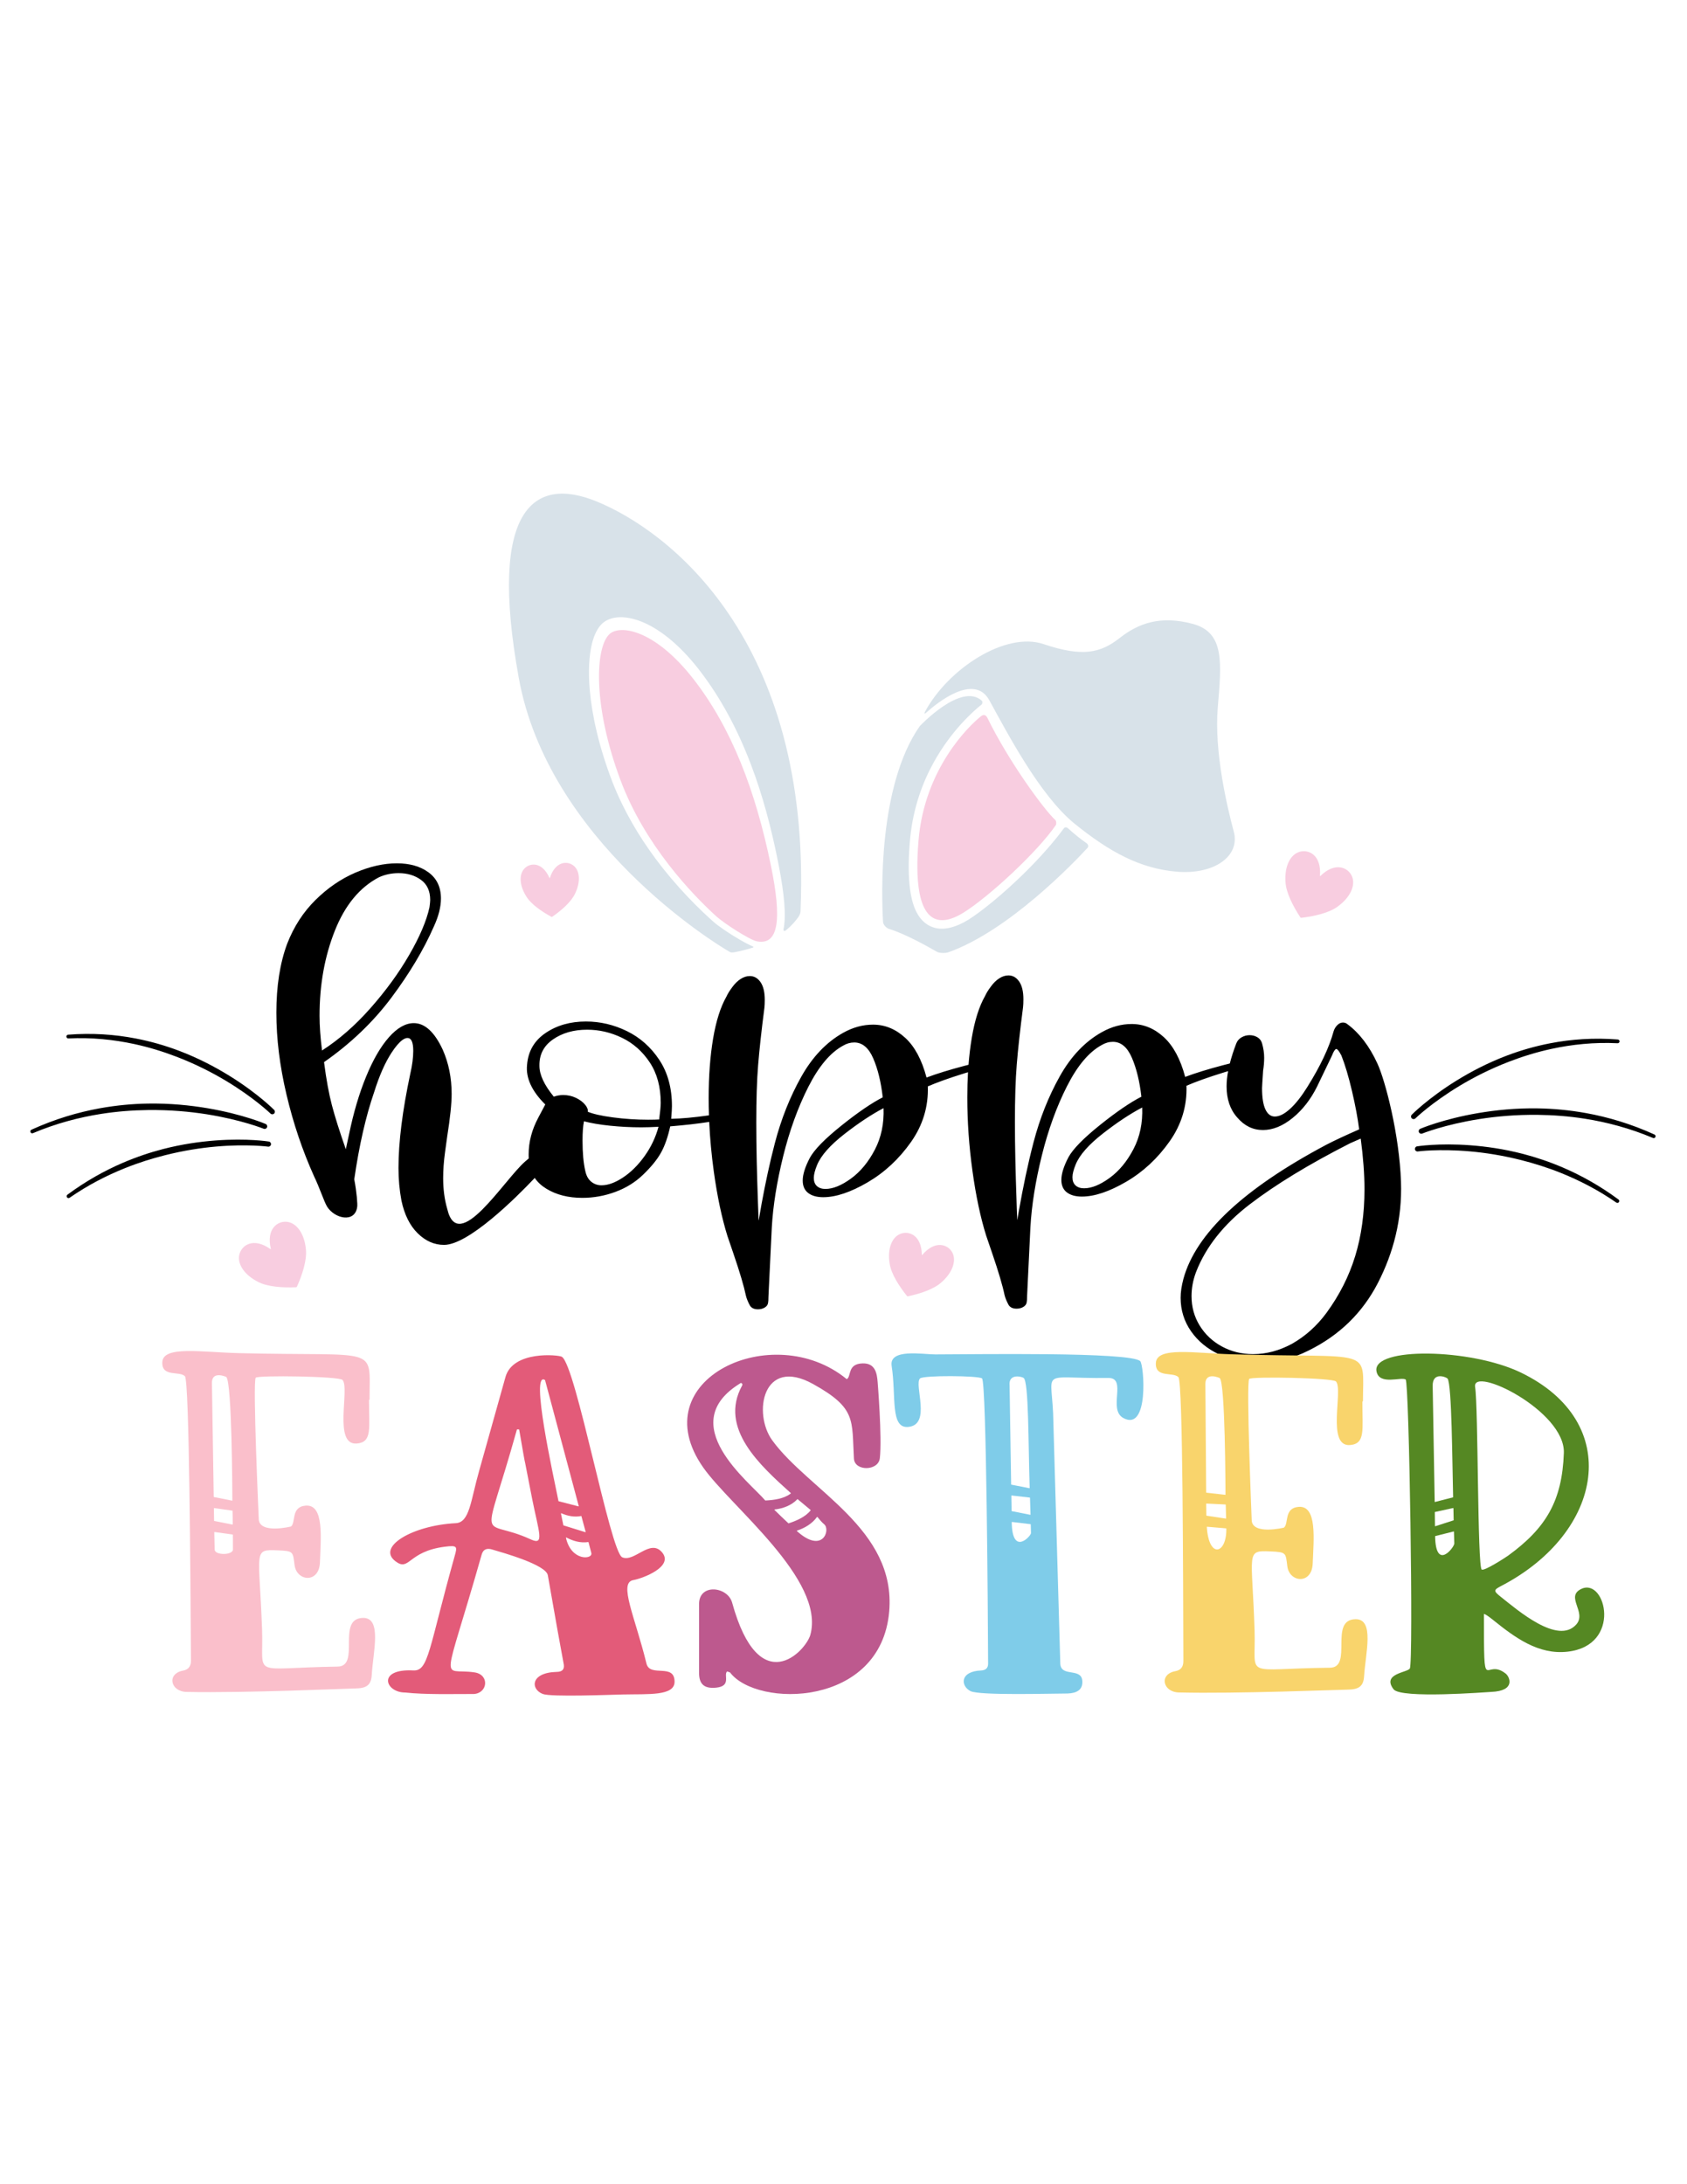
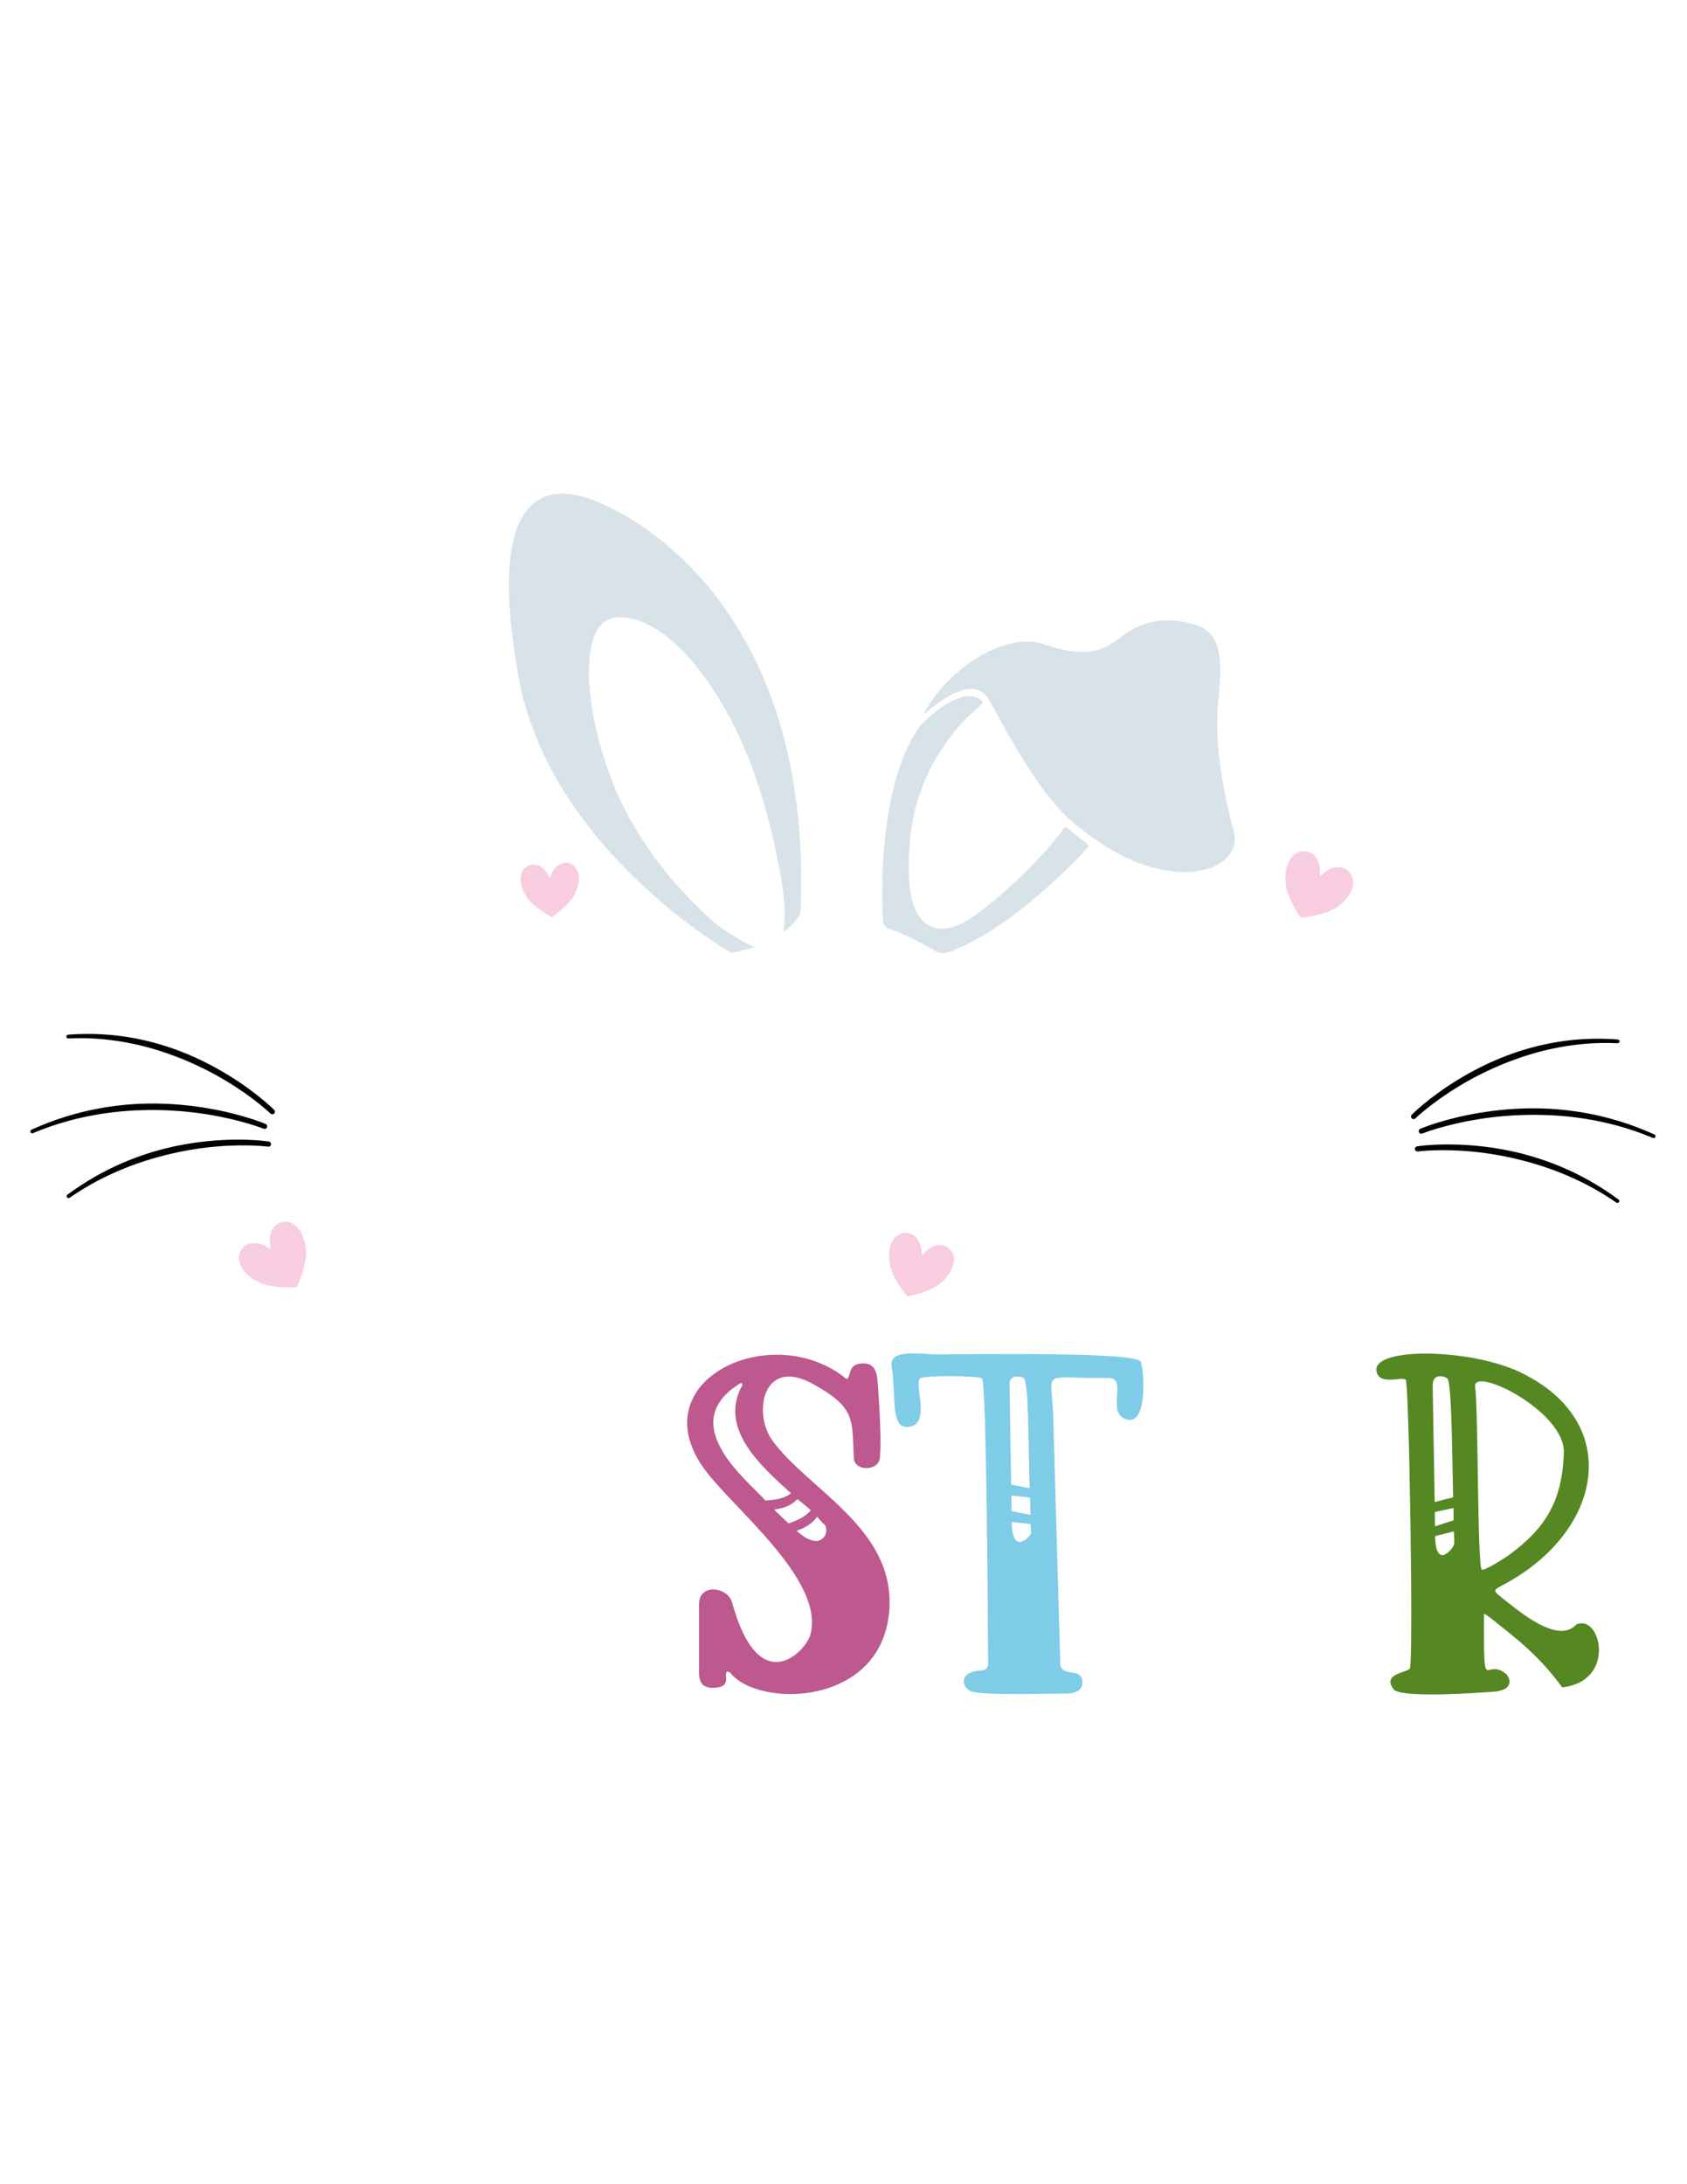
<svg xmlns="http://www.w3.org/2000/svg" xml:space="preserve" style="enable-background:new 0 0 612 792;" viewBox="0 0 612 792" y="0px" x="0px" id="katman_1" version="1.1">
  <g>
    <path d="M98.126,452.933c0.067,0.052,0.153,0.012,0.13-0.092   c-1.754-7.322,2.527-10.266,5.996-9.782c3.518,0.498,6.202,4.447,6.711,9.875c0.476,3.921-1.342,9.401-3.225,13.566   c-0.04,0.085-0.111,0.256-0.367,0.266c-4.567,0.198-10.349-0.105-13.825-1.996c-4.859-2.471-7.546-6.42-6.712-9.875   C87.664,451.483,91.929,448.552,98.126,452.933L98.126,452.933z M199.346,318.375c0.03,0.065,0.107,0.073,0.132-0.01   c1.927-6.069,6.312-6.333,8.612-4.467c2.331,1.894,2.553,5.927,0.551,10.078c-1.36,3.044-5.073,6.222-8.253,8.415   c-0.065,0.046-0.192,0.137-0.38,0.036c-3.396-1.85-7.454-4.592-9.141-7.479c-2.444-3.908-2.664-7.938-0.552-10.076   C192.402,312.755,196.769,312.496,199.346,318.375L199.346,318.375z M478.846,317.576c-0.006,0.087,0.067,0.142,0.147,0.066   c5.387-5.266,10.109-3.103,11.47,0.123c1.382,3.274-0.631,7.606-5.026,10.831c-3.114,2.422-8.755,3.676-13.297,4.196   c-0.091,0.01-0.273,0.036-0.415-0.174c-2.521-3.821-5.226-8.94-5.384-12.888c-0.379-5.443,1.63-9.774,5.026-10.832   C474.721,307.853,479.427,310.009,478.846,317.576L478.846,317.576z M334.418,455.003c0,0.081,0.078,0.127,0.145,0.049   c4.635-5.48,9.312-3.856,10.897-0.914c1.603,2.982,0.085,7.273-3.8,10.727c-2.739,2.578-7.976,4.274-12.236,5.176   c-0.087,0.022-0.258,0.064-0.411-0.129c-2.731-3.396-5.761-8.007-6.269-11.746c-0.847-5.125,0.67-9.417,3.794-10.725   C329.63,446.146,334.289,447.769,334.418,455.003L334.418,455.003z" style="fill-rule:evenodd;clip-rule:evenodd;fill:#F8CDE0;" />
-     <path d="M357.354,361.155c0.451-1.02,1.172-2.182,2.158-3.488c0.91-1.247,1.91-2.219,3.001-2.919   c1.105-0.708,2.215-1.057,3.322-1.057c1.587,0,2.893,0.746,3.918,2.253c1.001,1.469,1.509,3.594,1.509,6.384   c0,1.238-0.045,2.218-0.135,2.945c-1.071,8.285-1.827,15.184-2.274,20.695c-0.445,5.509-0.671,12.442-0.671,20.794   c0,9.278,0.248,18.588,0.569,27.863c0.085,2.491,0.121,5.008,0.276,7.493c0.03,0.476,0.057,0.085,0.092-0.111   c0.052-0.302,0.099-0.601,0.151-0.9c0.097-0.579,0.192-1.161,0.293-1.738c0.012-0.059,0.022-0.116,0.031-0.174   c0.758-4.291,1.573-8.569,2.48-12.829c0.866-4.068,1.811-8.12,2.864-12.145c2.281-8.703,5.454-16.68,9.522-23.941   c4.08-7.279,9.174-12.619,15.271-16.024c3.513-1.965,7.112-2.945,10.805-2.945c4.336,0,8.241,1.603,11.719,4.812   c3.419,3.157,5.988,7.948,7.693,14.364c3.804-1.416,8.399-2.834,13.793-4.25c0.842-0.22,1.644-0.423,2.403-0.61   c0.562-2.207,1.321-4.579,2.286-7.114c0.354-1.013,0.999-1.797,1.931-2.342c0.921-0.539,1.906-0.81,2.957-0.81   c1.055,0,2,0.253,2.834,0.754c0.853,0.512,1.412,1.243,1.682,2.189c0.514,1.813,0.774,3.544,0.774,5.202   c0,1.575-0.13,3.148-0.383,4.721c-0.254,3.784-0.383,5.898-0.383,6.343c0,3.457,0.413,6.05,1.252,7.781   c0.809,1.666,1.936,2.509,3.388,2.509c1.662,0,3.506-0.94,5.54-2.798c2.066-1.89,4.153-4.536,6.265-7.946   c4.734-7.577,7.912-14.297,9.518-20.165l0.002-0.008c0.266-0.854,0.706-1.592,1.325-2.214c0.635-0.637,1.317-0.949,2.041-0.949   c0.64,0,1.188,0.202,1.646,0.601c4.347,3.221,7.978,7.975,10.877,14.269c2.846,6.172,7.962,25.691,8.549,42.891   c0.463,13.59-2.787,25.812-8.362,36.643c-5.578,10.839-13.986,19.027-25.226,24.56c-5.797,2.917-11.848,4.378-18.156,4.378   c-5.119,0-9.832-0.994-14.141-2.977c-4.318-1.991-7.739-4.791-10.26-8.392c-2.529-3.616-3.797-7.682-3.797-12.196   c0-2.031,0.343-4.324,1.025-6.879c4.508-16.427,21.8-32.647,51.906-48.628c2.86-1.477,6.807-3.322,11.835-5.529   c-0.512-4.05-1.374-8.664-2.586-13.837c-1.224-5.234-2.513-9.561-3.868-12.978c-0.493-0.949-0.925-1.618-1.299-2.001   c-0.212-0.215-0.394-0.336-0.557-0.336c-0.165,0-0.331,0.143-0.526,0.389c-0.357,0.452-0.76,1.25-1.206,2.386   c-0.004,0.006-0.004,0.01-0.006,0.016c0,0-5.22,10.837-5.22,10.841c-2.305,4.645-5.252,8.432-8.836,11.353   c-3.604,2.94-7.207,4.402-10.81,4.402c-3.62,0-6.72-1.512-9.306-4.534c-2.578-2.871-3.872-6.645-3.872-11.322   c0-1.682,0.184-3.514,0.554-5.497l-1.811,0.553c-5.407,1.672-9.846,3.252-13.299,4.747c0.239,7.344-1.804,14.08-6.132,20.203   c-4.346,6.151-9.584,11.018-15.722,14.598c-6.149,3.591-11.516,5.381-16.095,5.381c-2.288,0-4.088-0.504-5.413-1.5   c-1.343-1.011-2.021-2.523-2.021-4.543c0-2.185,0.848-4.923,2.567-8.208c1.614-2.97,5.422-6.867,11.428-11.684   c5.931-4.754,10.943-8.182,15.032-10.28c-0.626-5.54-1.775-10.249-3.451-14.126c-1.653-3.832-3.943-5.768-6.9-5.768   c-1.394,0-2.739,0.389-4.045,1.162l-0.005,0.002c-4.614,2.51-8.794,7.474-12.563,14.888c-3.786,7.446-6.835,15.846-9.153,25.197   c-2.312,9.356-3.695,18.029-4.141,26.017l-1.206,24.966c0,1.022-0.046,1.754-0.137,2.194c-0.097,0.704-0.506,1.275-1.234,1.709   c-0.698,0.414-1.513,0.625-2.447,0.625c-1.333,0-2.275-0.439-2.845-1.282l-0.01-0.016c-0.727-1.315-1.221-2.523-1.492-3.62   l-0.004-0.005c-0.713-3.455-2.227-8.565-4.543-15.325c-0.359-1.011-1.069-3.102-2.144-6.278   c-2.057-6.566-3.709-14.363-4.958-23.386c-1.25-9.018-1.876-17.932-1.876-26.732c0-3.154,0.085-6.184,0.252-9.092l-1.271,0.389   c-5.41,1.672-9.846,3.254-13.303,4.749c0.238,7.345-1.805,14.076-6.128,20.203c-4.346,6.151-9.589,11.016-15.726,14.598   c-6.149,3.589-11.516,5.379-16.096,5.379c-2.283,0-4.084-0.503-5.41-1.498c-1.342-1.013-2.023-2.523-2.023-4.544   c0-2.188,0.853-4.923,2.571-8.208c1.61-2.971,5.419-6.869,11.426-11.686c5.931-4.753,10.94-8.182,15.03-10.28   c-0.625-5.54-1.771-10.246-3.447-14.126c-1.656-3.83-3.943-5.766-6.904-5.766c-1.391,0-2.74,0.387-4.045,1.162l-0.006,0.002   c-4.612,2.507-8.792,7.472-12.563,14.886c-3.783,7.445-6.835,15.846-9.15,25.197c-2.316,9.356-3.699,18.031-4.141,26.014   l-1.206,24.969c0,1.022-0.05,1.754-0.137,2.194c-0.097,0.706-0.506,1.277-1.238,1.712c-0.698,0.415-1.513,0.623-2.446,0.623   c-1.331,0-2.276-0.437-2.848-1.28l-0.009-0.016c-0.723-1.317-1.222-2.525-1.492-3.622v-0.005   c-0.716-3.453-2.232-8.563-4.546-15.325c-0.355-1.011-1.069-3.1-2.144-6.278c-2.053-6.571-3.707-14.361-4.959-23.386   c-0.838-6.061-1.396-12.075-1.672-18.039c-4.073,0.633-8.786,1.172-14.138,1.613c-0.869,3.935-2.001,7.136-3.388,9.608   c-1.41,2.503-3.568,5.147-6.48,7.938c-2.82,2.72-6.176,4.798-10.068,6.232c-3.887,1.43-7.872,2.146-11.953,2.146   c-5.07,0-9.405-1.097-13.008-3.287c-1.793-1.089-3.215-2.402-4.266-3.939l-0.494,0.528c-6.133,6.476-23.48,23.755-32.393,23.755   c-3.532,0-6.727-1.405-9.582-4.224c-2.836-2.796-4.798-6.74-5.879-11.835c-0.718-3.834-1.073-7.773-1.073-11.825   c0-9.382,1.427-20.784,4.286-34.206c0.712-3.084,1.068-5.845,1.068-8.281c0-1.582-0.181-2.77-0.552-3.56   c-0.341-0.726-0.839-1.098-1.517-1.098c-0.607,0-1.268,0.278-1.986,0.824c-1.132,0.855-2.396,2.352-3.799,4.488   c-2.355,3.59-4.465,8.367-6.329,14.327l-0.005,0.005c-3.026,8.777-5.432,19.311-7.213,31.604c0.894,4.619,1.239,9.189,1.067,9.998   c-0.787,5.95-8.196,4.31-10.952-0.141l-0.002-0.006c-1.162-2.021-2.727-6.904-4.693-10.944l-0.002-0.008   c-4.198-9.306-7.527-19.158-9.982-29.549c-2.46-10.397-3.689-20.32-3.689-29.777c0-9.613,1.299-17.928,3.898-24.939   c2.42-6.23,5.847-11.53,10.286-15.913c4.433-4.38,9.275-7.69,14.517-9.934c5.246-2.248,10.25-3.366,15.003-3.366   c4.692,0,8.525,1.096,11.498,3.28c3.001,2.204,4.502,5.358,4.502,9.467c0,3.053-0.852,6.43-2.561,10.135   c-3.665,8.374-8.803,16.982-15.413,25.826c-6.595,8.812-14.739,16.609-24.437,23.378c0.799,6.206,1.75,11.415,2.856,15.634   c1.076,4.106,2.755,9.421,5.039,15.946l1.183-5.448c1.61-7.799,3.665-14.744,6.17-20.845c2.507-6.119,5.266-10.875,8.264-14.277   c3.039-3.443,6.064-5.151,9.056-5.151c3.985,0,7.502,3.194,10.494,9.638c2.152,4.853,3.23,10.214,3.23,16.084   c0,3.467-0.536,8.594-1.611,15.377c-0.087,0.651-0.355,2.597-0.803,5.841c-0.442,3.231-0.664,6.324-0.664,9.267   c0,4.016,0.486,7.707,1.462,11.081l0.004,0.009c3.904,17.017,20.62-10.515,28.319-17.161c0.428-0.369,0.845-0.723,1.25-1.059   c-0.016-0.444-0.024-0.94-0.024-1.49c0-4.506,1.166-8.943,3.497-13.308l2.538-4.78c-4.901-4.848-7.098-9.634-6.612-14.336   c0.389-4.97,2.64-8.838,6.748-11.608c4.09-2.763,8.961-4.145,14.612-4.145c5.151,0,10.109,1.162,14.872,3.487   c4.764,2.326,8.677,5.802,11.74,10.417c3.058,4.615,4.592,10.211,4.592,16.792c0,0.894-0.092,2.423-0.27,4.59   c3.796-0.085,8.265-0.49,13.403-1.218l0.293-0.042c-0.072-2.109-0.105-4.21-0.105-6.301c0-7.944,0.534-15.106,1.604-21.492   c1.079-6.407,2.69-11.488,4.84-15.254c0.452-1.017,1.171-2.179,2.16-3.487c0.909-1.246,1.91-2.219,2.999-2.918   c1.107-0.708,2.214-1.056,3.324-1.056c1.583,0,2.892,0.744,3.918,2.251c0.998,1.469,1.509,3.596,1.509,6.387   c0,1.237-0.047,2.215-0.139,2.942c-1.072,8.286-1.827,15.183-2.271,20.697c-0.449,5.506-0.671,12.44-0.671,20.794   c0,9.385,0.25,18.801,0.577,28.18c0.083,2.362,0.182,4.728,0.255,7.091c0.005,0.107,0.008,0.198,0.026,0.303   c0.088-0.276,0.121-0.611,0.168-0.898c0.042-0.236,0.08-0.47,0.121-0.706c0.272-1.542,0.527-3.094,0.814-4.633l0.004-0.02   l0.012-0.069c1.349-7.303,2.896-14.602,4.779-21.787c2.276-8.704,5.454-16.683,9.52-23.942c4.082-7.279,9.172-12.621,15.268-16.026   c3.514-1.964,7.117-2.944,10.808-2.944c4.336,0,8.239,1.603,11.716,4.812c3.424,3.158,5.992,7.946,7.698,14.364   c3.8-1.418,8.4-2.834,13.793-4.25l1.435-0.371c0.268-3.41,0.659-6.643,1.172-9.698   C353.592,370.001,355.206,364.918,357.354,361.155L357.354,361.155z M155.797,329.01c0.177-1.28,0.268-2.168,0.268-2.666   c0-3.239-1.107-5.674-3.33-7.293c-2.239-1.632-4.945-2.445-8.108-2.445c-2.557,0-4.933,0.496-7.137,1.492   c-7.005,3.653-12.344,10.127-16.023,19.403c-3.698,9.31-5.54,19.572-5.54,30.791c0,3.655,0.295,7.862,0.895,12.622   c6.126-3.932,11.953-9.013,17.48-15.249c5.611-6.329,10.331-12.805,14.162-19.426C152.285,339.635,154.73,333.893,155.797,329.01   L155.797,329.01z M211.854,406.585c-0.352,1.686-0.526,4.017-0.526,6.996c0,4.461,0.331,8.144,1.008,11.044v0.004   c0.375,1.726,1.093,3.023,2.172,3.883c1.068,0.857,2.297,1.284,3.687,1.284c2.378,0,4.987-0.95,7.833-2.841   c2.876-1.903,5.486-4.5,7.834-7.783c2.297-3.211,3.977-6.743,5.036-10.597c-2.386,0.13-4.46,0.196-6.224,0.196   c-3.77,0-7.567-0.194-11.391-0.585C217.573,407.803,214.43,407.271,211.854,406.585L211.854,406.585z M239.134,405.924   c0.369-2.881,0.556-4.879,0.556-5.991c0-5.788-1.313-10.673-3.951-14.661c-2.63-3.983-5.981-6.962-10.048-8.936   c-4.068-1.975-8.3-2.961-12.704-2.961c-4.871,0-9.001,1.174-12.389,3.531c-3.365,2.34-5.001,5.535-4.906,9.591   c0,3.205,1.743,6.923,5.21,11.165c1.133-0.399,2.265-0.6,3.398-0.6c1.678,0,3.233,0.345,4.665,1.035   c1.432,0.695,2.543,1.532,3.332,2.513c0.766,0.948,1.07,1.787,0.94,2.512c1.93,0.815,4.971,1.497,9.118,2.047   c4.284,0.565,8.544,0.848,12.781,0.848C236.928,406.018,238.26,405.988,239.134,405.924L239.134,405.924z M320.526,401.818   c-4.372,2.289-9.106,5.424-14.201,9.396c-5.183,4.044-8.489,7.779-9.908,11.216c-0.789,1.912-1.188,3.471-1.188,4.677   c0,1.299,0.373,2.295,1.136,2.982c0.768,0.688,1.793,1.027,3.073,1.027c2.731,0,5.809-1.253,9.246-3.742   c3.457-2.509,6.357-6.014,8.704-10.527C319.693,412.424,320.738,407.414,320.526,401.818L320.526,401.818z M493.634,412.862   l-3.836,1.684c-14.919,7.591-27.086,14.996-36.494,22.214c-9.385,7.202-15.855,15.364-19.407,24.489   c-1.089,2.881-1.639,5.797-1.639,8.747c0,3.908,0.986,7.462,2.957,10.663c1.975,3.214,4.666,5.74,8.071,7.585   c3.409,1.846,7.178,2.77,11.303,2.77c4.808,0,9.528-1.259,14.166-3.776c4.812-2.741,8.949-6.448,12.41-11.119   c4.737-6.46,8.225-13.344,10.465-20.659c2.243-7.319,3.365-15.396,3.365-24.235C494.997,425.792,494.54,419.672,493.634,412.862   L493.634,412.862z M414.358,401.583c-4.372,2.289-9.105,5.424-14.2,9.396c-5.185,4.044-8.487,7.778-9.909,11.216   c-0.789,1.914-1.188,3.471-1.188,4.679c0,1.299,0.373,2.295,1.136,2.981c0.768,0.689,1.795,1.027,3.077,1.027   c2.727,0,5.809-1.253,9.242-3.745c3.457-2.507,6.361-6.011,8.707-10.524C413.529,412.19,414.57,407.178,414.358,401.583   L414.358,401.583z" />
-     <path d="M358.202,260.306c-0.283-0.581-1.033-1.615-2.314-0.599   c-4.534,3.598-20.526,19.138-22.678,45.12c-2.479,30.025,6.564,32.187,16.356,26.078c9.395-5.863,26.879-22.107,33.443-31.701   c0.279-0.405,0.215-1.513-0.208-1.902C378.702,293.517,366.015,276.251,358.202,260.306L358.202,260.306z M274.654,341.348   c-2.61-0.476-11.96-6.482-14.921-9.189c-8.412-7.684-25.723-25.525-34.588-49.155c-10.265-27.351-9.17-48.437-4.009-53.106   c3.889-3.514,16.51-1.513,30.403,16.3c13.89,17.817,22.56,40.602,28.102,67.537C283.694,333.433,282.492,342.774,274.654,341.348   L274.654,341.348z" style="fill-rule:evenodd;clip-rule:evenodd;fill:#F8CDE0;" />
    <path d="M385.899,300.411c0.528-0.726,1.271-0.334,1.593-0.036   c2.14,1.962,4.389,3.786,6.743,5.421c0.367,0.255,0.834,1.06,0.312,1.622c-4.617,5.013-28.51,30.112-50.562,37.903   c-0.809,0.288-3.055,0.407-4.121-0.212c-3.506-2.029-11.69-6.583-17.287-8.255c-0.751-0.222-2.162-1.27-2.239-2.664   c-0.559-9.657-1.813-49.285,13.337-70.897c0,0,15.03-16.03,22.531-9.183c0.238,0.222,0.267,1.055-0.125,1.367   c-2.727,2.174-10.853,9.23-17.347,20.947c-4.045,7.305-7.415,16.42-8.524,27.244c-1.321,13.826-0.165,22.293,2.227,26.985   c1.769,3.477,4.243,5.226,6.98,5.858c3.476,0.803,7.672-0.399,11.922-3.034c5.141-3.255,12.591-9.441,19.489-16.127   C376.869,311.496,382.398,305.203,385.899,300.411L385.899,300.411z M273.196,343.217c0.162,0.071,0.184,0.294,0.037,0.342   c-2.084,0.682-4.404,1.285-6.991,1.763c-0.304,0.056-1.075,0.082-1.365-0.077c-5.879-3.29-65.981-40.449-76.671-99.379   c-11.216-61.833,5.657-73.208,28.099-64.092c25.781,10.464,78.074,49.681,74.128,148.029c-0.016,0.413,0.145,1.417-0.922,2.88   c-0.827,1.129-2.202,2.869-4.473,4.707c-0.349,0.28-0.96,0.268-0.791-0.537c1.015-4.859,0.281-12.599-1.745-23.087   c-2.572-13.251-5.875-25.546-10.173-36.79c-4.814-12.601-10.873-23.875-18.43-33.744c-6.288-8.161-12.378-13.242-17.605-16.129   c-4.594-2.533-8.622-3.412-11.671-3.285c-2.678,0.111-4.737,0.996-6.105,2.229c-1.557,1.419-2.959,3.932-3.811,7.502   c-0.98,4.102-1.355,9.762-0.76,16.617c0.799,9.226,3.332,20.689,8.245,33.44c4.062,10.399,9.665,19.712,15.488,27.568   c7.889,10.645,16.133,18.628,21.242,23.154c1.769,1.561,5.641,4.183,9.209,6.264C270.006,341.686,271.804,342.626,273.196,343.217   L273.196,343.217z M335.585,258.037c-0.26,0.482-0.34,1.046,0.365,0.413c3.957-3.552,17.442-14.522,22.946-4.534   c6.486,11.771,18.323,34.563,30.982,44.793c12.662,10.227,23.726,16.26,37.077,17.375c13.352,1.115,23.043-5.516,20.627-14.545   c-2.418-9.032-7.154-28.916-5.803-45.071c1.355-16.155,2.557-27.151-9.114-30.258c-11.67-3.103-19.581-0.267-26.491,5.143   c-6.914,5.417-13.43,6.98-27.607,2.198C364.808,228.917,344.035,242.422,335.585,258.037L335.585,258.037z" style="fill-rule:evenodd;clip-rule:evenodd;fill:#D8E2E9;" />
-     <path d="M133.972,507.578h-0.016c-0.052,0-0.094,0.042-0.094,0.094c0.008,10.196,1.232,15.274-4.397,15.758   c-8.713,0.751-2.475-19.981-5.199-23.055c-1.178-1.333-30.683-1.75-31.488-0.814c-1.162,1.351,1.079,50.649,1.096,51.252   c0.163,5.532,11.679,2.715,11.696,2.701c1.835-1.42-0.111-7.12,5.301-7.565c6.792-0.562,5.505,11.653,5.197,20.534   c-0.269,7.773-8.411,6.954-9.195,1.081c-0.66-4.944-0.299-5.173-6.2-5.403c-9.058-0.353-6.6,0.022-5.599,28.824   c0.617,17.708-4.643,13.787,27.393,13.33c8.472-0.121-0.543-17.442,9.195-17.654c7.008-0.151,3.677,12.345,3.199,20.718   c-0.212,3.73-2.017,4.809-5.995,4.863c-3.32,0.046-39.96,1.7-61.183,1.261c-5.871-0.12-7.311-6.658-1.2-7.747   c1.866-0.359,2.801-1.561,2.801-3.6c-0.21-28.896-0.575-101.488-2.199-103.134c-1.977-2.003-8.482,0.456-8.198-5.133   c0.303-5.986,14.167-3.582,27.492-3.243c51.618,1.318,47.695-3.159,47.684,16.839c0,0.026-0.008,0.048-0.026,0.066   C134.019,507.568,133.998,507.578,133.972,507.578L133.972,507.578z M77.733,555.609c0.045,2.437,0.092,4.565,0.146,6.293   c0.066,2.124,6.621,2.068,6.631-0.05c0.006-1.527,0.002-3.306-0.016-5.325c0-0.047-0.034-0.085-0.08-0.092l-6.577-0.92   c-0.028-0.004-0.054,0.002-0.073,0.021C77.742,555.555,77.731,555.581,77.733,555.609L77.733,555.609z M77.596,546.93   c0.019,1.561,0.043,3.064,0.066,4.494c0,0.043,0.029,0.081,0.073,0.089l6.605,1.301c0.028,0.006,0.053-0.002,0.075-0.02   c0.024-0.018,0.033-0.043,0.033-0.071c-0.021-1.521-0.049-3.146-0.079-4.867c-0.002-0.045-0.036-0.083-0.079-0.092l-6.589-0.93   c-0.028-0.002-0.053,0.004-0.075,0.024C77.606,546.876,77.594,546.9,77.596,546.93L77.596,546.93z M84.293,544.055   c-0.016-2.489-0.118-42.897-2.214-44.765c-0.045-0.042-5.246-2.371-5.2,2.163l0.656,41.297c0.003,0.043,0.032,0.081,0.076,0.089   l6.571,1.308c0.028,0.005,0.054,0,0.078-0.02C84.281,544.111,84.293,544.085,84.293,544.055L84.293,544.055z" style="fill:#FABFCB;" />
-     <path d="M146.942,613.713c-7.22-0.004-10.244-8.697,3.006-8.009c5.571,0.288,5.524-7.713,14.993-41.471   c0.972-3.459,1.047-3.976-3.599-3.381c-13.411,1.717-12.743,9.066-17.792,5.341c-7.16-5.28,6.164-13.093,21.794-13.882   c5.058-0.258,5.369-8.109,8.497-19.047l9.495-33.817c2.622-9.881,19.394-8.168,20.494-7.475   c5.113,3.214,17.547,70.766,21.895,72.708c4.351,1.941,10.087-6.831,14.391-1.871c4.53,5.222-6.906,9.527-10.393,10.145   c-5.431,0.966,0.692,13.412,4.796,30.257c1.259,5.169,10.196-0.304,10.196,6.587c0,5.24-9.492,4.415-18.793,4.627   c-4.552,0.105-26,0.962-28.992-0.177c-4.54-1.73-4.534-7.761,4.999-8.011h0.002c1.999,0,2.862-0.89,2.597-2.666   c0-0.002,0-0.004,0-0.004c-1.063-5.581-2.995-16.375-5.798-32.394c-0.692-3.818-16.313-8.164-19.993-9.256   c-0.002,0-0.002-0.002-0.004-0.002c-2.128-0.708-3.461-0.113-3.997,1.783c-14.114,49.704-14.897,40.89-2.598,42.715   c5.504,0.816,4.829,7.479-0.196,7.834c-0.002,0-0.004,0-0.005,0c-7.597,0-17.776,0.268-24.983-0.536   C146.95,613.713,146.945,613.713,146.942,613.713L146.942,613.713z M205.311,557.598c1.879,8.523,9.699,7.938,9.217,5.569   c0-0.002-0.002-0.002-0.002-0.004l-1.02-3.937c-0.012-0.048-0.056-0.078-0.103-0.07c-2.783,0.428-5.538-0.373-7.958-1.66   c-0.033-0.017-0.069-0.014-0.099,0.008C205.318,557.527,205.304,557.563,205.311,557.598L205.311,557.598z M190.531,530.588   c-0.139-0.394-0.864-4.464-2.184-12.2c-0.007-0.044-0.045-0.075-0.091-0.075c-0.217,0-0.432,0-0.651,0   c-0.043,0-0.08,0.027-0.092,0.067c-12.449,44.607-13.632,31.228,5.018,39.803c5.149,2.366,2.945-2.507,0.501-14.777   c-1.134-5.69-1.967-9.956-2.498-12.804C190.535,530.596,190.533,530.592,190.531,530.588L190.531,530.588z M203.507,548.82   c0.28,1.382,0.567,2.795,0.861,4.23c0.006,0.034,0.03,0.059,0.064,0.069l7.907,2.454c0.034,0.01,0.066,0.002,0.092-0.022   c0.026-0.024,0.034-0.057,0.026-0.092c-0.494-1.787-1.001-3.681-1.53-5.673c-0.012-0.047-0.059-0.075-0.106-0.067   c-2.446,0.48-4.943-0.007-7.184-1.004c-0.033-0.014-0.069-0.01-0.097,0.012C203.51,548.75,203.499,548.784,203.507,548.82   L203.507,548.82z M209.953,546.096l-12.212-45.636c-0.007-0.024-0.02-0.044-0.04-0.056c-5.443-3.513,2.989,34.305,4.897,43.885   c0.008,0.036,0.031,0.061,0.067,0.071l7.174,1.849c0.031,0.007,0.065,0,0.089-0.024   C209.953,546.16,209.961,546.128,209.953,546.096L209.953,546.096z" style="fill:#E35B79;" />
-     <path d="M541.735,587.472c-1.611-1.299-2.704-2.046-3.281-2.237c-0.029-0.007-0.057-0.004-0.083,0.014   c-0.023,0.018-0.037,0.046-0.037,0.075c0,31.142,0.101,15.362,7.9,21.536c1.467,1.164,3.745,6.289-5.298,6.636   c-1.601,0.062-32.726,2.541-35.391-0.962c-4.326-5.688,4.992-6.042,5.899-7.509c1.362-2.207-0.242-103.877-1.502-104.793   c-1.553-1.131-9.687,2.269-10.595-3.058c-1.507-8.825,34.135-8.291,52.384,0.521c37.459,18.095,29.841,57.969-6.797,77.202   c-3.093,1.622-3.356,1.859-0.401,4.189c5.964,4.711,20.633,17.468,27.29,9.958c3.943-4.448-4.172-10.119,1.9-12.925   c8.83-4.084,14.834,20.59-5.099,22.793C558.119,600.073,549.719,593.892,541.735,587.472L541.735,587.472z M547.131,564.066   c13.816-10.054,19.57-19.913,20.193-37.201c0.552-15.296-33.446-31.845-32.191-23.928c1.166,7.358,0.817,65.278,2.4,66.197   c0.985,0.573,8.451-4.262,9.596-5.068H547.131L547.131,564.066z M527.341,555.315l-6.647,1.67   c-0.042,0.012-0.071,0.048-0.069,0.091c0.217,12.751,7.003,3.928,6.961,2.589c-0.049-1.603-0.097-3.025-0.13-4.262   c0-0.028-0.012-0.054-0.036-0.072C527.397,555.313,527.369,555.308,527.341,555.315L527.341,555.315z M527.151,546.822   l-6.562,1.422c-0.044,0.01-0.073,0.048-0.073,0.092l0.059,4.992c0,0.032,0.014,0.058,0.038,0.074   c0.026,0.02,0.056,0.024,0.083,0.013l6.589-2.123c0.039-0.013,0.065-0.048,0.063-0.09l-0.087-4.292   c0-0.028-0.012-0.051-0.036-0.069C527.204,546.822,527.178,546.816,527.151,546.822L527.151,546.822z M527.156,542.863   c-0.325-12.749-0.463-40.948-2.019-42.984c-0.378-0.5-5.521-2.673-5.398,2.71l0.73,41.941c0.002,0.029,0.014,0.054,0.037,0.072   c0.024,0.018,0.052,0.023,0.08,0.016l6.501-1.663C527.13,542.945,527.158,542.907,527.156,542.863L527.156,542.863z" style="fill:#558823;" />
-     <path d="M494.349,508.164h-0.02c-0.026,0-0.045,0.01-0.066,0.025c-0.018,0.02-0.025,0.04-0.025,0.068   c-0.026,10.126,1.183,15.257-4.459,15.72c-8.709,0.721-2.406-19.992-5.109-23.047c-1.185-1.337-30.68-1.858-31.49-0.932   c-1.16,1.333,0.891,50.611,0.905,51.186c0.141,5.534,11.676,2.755,11.686,2.747c1.83-1.401-0.085-7.11,5.327-7.537   c6.824-0.54,5.455,11.823,5.119,20.528c-0.299,7.765-8.441,6.905-9.203,1.045c-0.638-4.925-0.254-5.164-6.176-5.418   c-9.112-0.393-6.593,0.204-5.709,28.762c0.548,17.692-4.704,13.739,27.342,13.417c8.47-0.085-0.482-17.429,9.264-17.595   c7.027-0.119,3.613,12.454,3.118,20.703c-0.222,3.693-1.993,4.791-6.018,4.833c-3.207,0.032-40.116,1.534-61.184,1.024   c-5.879-0.143-7.277-6.676-1.168-7.741c1.868-0.353,2.804-1.547,2.812-3.586c-0.111-28.901-0.137-101.308-1.803-103.007   c-1.972-2.007-8.48,0.433-8.178-5.159c0.321-5.956,13.999-3.53,27.502-3.132c51.799,1.528,47.703-2.929,47.622,17.002   C494.44,508.122,494.398,508.164,494.349,508.164L494.349,508.164z M437.805,553.701c0.752,11.684,7.228,9.796,7.075,0.585   c0-0.05-0.036-0.089-0.083-0.094l-6.89-0.591c-0.028-0.005-0.054,0.005-0.074,0.026   C437.814,553.647,437.803,553.673,437.805,553.701L437.805,553.701z M437.571,545.295c0.01,1.442,0.028,2.846,0.064,4.215   c0,0.045,0.033,0.083,0.078,0.089l6.973,1.054c0.028,0.006,0.054-0.002,0.075-0.022c0.022-0.018,0.032-0.042,0.032-0.072   c-0.038-1.561-0.081-3.203-0.123-4.93c-0.002-0.048-0.04-0.09-0.09-0.092l-6.912-0.335c-0.025-0.002-0.049,0.006-0.067,0.024   C437.581,545.245,437.571,545.267,437.571,545.295L437.571,545.295z M444.579,541.939c-0.02-2.373-0.083-40.426-2.091-42.251   c-0.014-0.012-5.232-2.413-5.209,2.138l0.29,39.341c0,0.048,0.036,0.085,0.083,0.092l6.823,0.769   c0.026,0.005,0.051-0.004,0.071-0.022C444.566,541.988,444.579,541.965,444.579,541.939L444.579,541.939z" style="fill:#F9D46C;" />
+     <path d="M541.735,587.472c-1.611-1.299-2.704-2.046-3.281-2.237c-0.029-0.007-0.057-0.004-0.083,0.014   c-0.023,0.018-0.037,0.046-0.037,0.075c0,31.142,0.101,15.362,7.9,21.536c1.467,1.164,3.745,6.289-5.298,6.636   c-1.601,0.062-32.726,2.541-35.391-0.962c-4.326-5.688,4.992-6.042,5.899-7.509c1.362-2.207-0.242-103.877-1.502-104.793   c-1.553-1.131-9.687,2.269-10.595-3.058c-1.507-8.825,34.135-8.291,52.384,0.521c37.459,18.095,29.841,57.969-6.797,77.202   c-3.093,1.622-3.356,1.859-0.401,4.189c5.964,4.711,20.633,17.468,27.29,9.958c8.83-4.084,14.834,20.59-5.099,22.793C558.119,600.073,549.719,593.892,541.735,587.472L541.735,587.472z M547.131,564.066   c13.816-10.054,19.57-19.913,20.193-37.201c0.552-15.296-33.446-31.845-32.191-23.928c1.166,7.358,0.817,65.278,2.4,66.197   c0.985,0.573,8.451-4.262,9.596-5.068H547.131L547.131,564.066z M527.341,555.315l-6.647,1.67   c-0.042,0.012-0.071,0.048-0.069,0.091c0.217,12.751,7.003,3.928,6.961,2.589c-0.049-1.603-0.097-3.025-0.13-4.262   c0-0.028-0.012-0.054-0.036-0.072C527.397,555.313,527.369,555.308,527.341,555.315L527.341,555.315z M527.151,546.822   l-6.562,1.422c-0.044,0.01-0.073,0.048-0.073,0.092l0.059,4.992c0,0.032,0.014,0.058,0.038,0.074   c0.026,0.02,0.056,0.024,0.083,0.013l6.589-2.123c0.039-0.013,0.065-0.048,0.063-0.09l-0.087-4.292   c0-0.028-0.012-0.051-0.036-0.069C527.204,546.822,527.178,546.816,527.151,546.822L527.151,546.822z M527.156,542.863   c-0.325-12.749-0.463-40.948-2.019-42.984c-0.378-0.5-5.521-2.673-5.398,2.71l0.73,41.941c0.002,0.029,0.014,0.054,0.037,0.072   c0.024,0.018,0.052,0.023,0.08,0.016l6.501-1.663C527.13,542.945,527.158,542.907,527.156,542.863L527.156,542.863z" style="fill:#558823;" />
    <path d="M387.244,614.072c-6.059,0-31.925,0.789-35.184-0.871c-3.574-1.822-4.02-7.203,3.997-7.489h0.002   c1.599-0.114,2.4-0.929,2.4-2.436c-0.061-15.498-0.571-102.029-2.201-103.45c-1.185-1.034-21.282-1.176-22.494,0   c-2.298,2.229,4.271,16.817-4.296,17.589c-6.625,0.595-4.29-11.233-6-22.117c-1.007-6.42,11.273-4.183,15.797-4.183   c13.626,0,70.859-1.001,74.376,2.439c1.383,1.353,3.281,25.692-6.097,20.64c-5.776-3.112,1.515-14.638-5.498-14.545   c-26.13,0.345-20.125-4.188-19.898,16.459c0,0,0,0,0,0.002l2.501,87.165v0.002c0.279,5.226,8.328,0.932,7.997,6.964   c-0.132,2.439-1.93,3.719-5.397,3.832C387.246,614.072,387.246,614.072,387.244,614.072L387.244,614.072z M367.031,551.965   c0.167,12.498,7.02,4.979,6.987,3.927c-0.033-1.188-0.067-2.237-0.09-3.134c-0.002-0.046-0.038-0.083-0.082-0.09l-6.712-0.797   c-0.028-0.004-0.051,0.004-0.073,0.024C367.041,551.914,367.031,551.937,367.031,551.965L367.031,551.965z M366.892,542.363   c0.038,1.966,0.066,3.8,0.091,5.495c0.003,0.043,0.033,0.081,0.076,0.089l6.68,1.323c0.028,0.006,0.055-0.002,0.078-0.02   c0.021-0.02,0.033-0.046,0.033-0.073l-0.194-6.064c0-0.046-0.036-0.083-0.081-0.089l-6.579-0.754   c-0.028-0.004-0.054,0.005-0.073,0.022C366.903,542.312,366.892,542.335,366.892,542.363L366.892,542.363z M373.539,539.539   c-0.526-16.116-0.31-38.486-2.187-39.891c-0.626-0.468-5.567-1.786-5.099,2.783c0,0.002,0,0.005,0,0.008l0.559,35.814   c0.002,0.044,0.031,0.081,0.076,0.089l6.541,1.289c0.028,0.006,0.056-0.002,0.077-0.021   C373.529,539.593,373.541,539.567,373.539,539.539L373.539,539.539z" style="fill:#7FCCE9;" />
    <path d="M264.763,606.39c-0.149-0.014-0.452-0.119-0.91-0.312c-0.036-0.014-0.073-0.008-0.099,0.02   c-1.356,1.28,1.702,5.282-3.951,5.856c-4.687,0.478-6.2-1.636-6.2-5.391c0-9.658,0-17.97,0-24.934   c0-7.591,10.385-6.361,11.997-0.504c9.844,35.753,26.794,17.535,28.391,11.625c5.412-20.039-28.938-46.458-38.889-60.645   c-22.416-31.964,25.35-53.976,52.031-32.05c0.031,0.026,0.075,0.03,0.109,0.008c1.64-1.035,0.125-5.568,5.74-5.692   c4.518-0.101,5.161,3.572,5.399,6.737c0.012,0.161,1.644,20.066,0.801,27.629c-0.529,4.732-9.135,4.82-9.399,0.167   c-0.799-14.094,0.946-18.285-14.794-27.036c-18.262-10.151-21.998,10.617-14.793,20.467c13.293,18.178,44.938,32.052,42.384,61.99   c-2.97,34.805-48.012,34.989-57.753,22.103C264.81,606.406,264.788,606.394,264.763,606.39L264.763,606.39z M296.384,550.063   c-1.714,2.398-4.419,4.026-7.266,4.947c-0.031,0.01-0.056,0.036-0.061,0.069c-0.008,0.034,0.002,0.066,0.03,0.089   c9.412,8.473,12.276-0.502,9.911-2.447c-0.867-0.712-1.642-1.674-2.468-2.664c-0.02-0.021-0.045-0.034-0.075-0.031   C296.426,550.026,296.402,550.039,296.384,550.063L296.384,550.063z M289.255,543.627c-2.106,2.23-5.164,3.376-8.247,3.719   c-0.038,0.004-0.066,0.028-0.078,0.061c-0.014,0.034-0.004,0.069,0.022,0.095c1.691,1.676,3.419,3.32,5.057,4.844   c0.024,0.023,0.06,0.029,0.092,0.019c2.845-0.917,6.139-2.36,7.979-4.705c0.031-0.037,0.026-0.097-0.014-0.129l-4.687-3.913   C289.342,543.587,289.29,543.593,289.255,543.627L289.255,543.627z M286.879,541.401c-11.157-10.051-26.137-23.503-17.684-38.942   c0-0.002,0-0.002,0.003-0.003c0.257-0.434,0.139-0.766-0.353-0.99c-0.03-0.014-0.061-0.012-0.087,0.006   c-24.583,14.844,3.314,36.023,8.832,42.586c0.02,0.021,0.046,0.034,0.076,0.031c3.078-0.13,6.744-0.636,9.211-2.545   c0.022-0.017,0.033-0.042,0.036-0.069C286.911,541.445,286.902,541.421,286.879,541.401L286.879,541.401z" style="fill:#BD598E;" />
    <path d="M513.475,405.525c0,0,5.877-5.686,16.109-11.839   c5.01-3.013,11.069-6.117,17.991-8.769c4.722-1.809,9.837-3.417,15.322-4.599c7.358-1.587,15.36-2.452,23.906-2.034   c0.375,0.022,0.698-0.261,0.72-0.64c0.028-0.375-0.262-0.698-0.633-0.722c-8.693-0.685-16.876-0.094-24.408,1.353   c-5.631,1.081-10.899,2.624-15.736,4.448c-7.079,2.674-13.23,5.935-18.307,9.068c-10.401,6.423-16.278,12.398-16.278,12.398   c-0.369,0.367-0.371,0.96-0.01,1.327C512.514,405.884,513.107,405.889,513.475,405.525L513.475,405.525z M97.245,415.778   c0,0-7.529-1.023-18.876-0.03c-5.469,0.477-11.818,1.448-18.656,3.179c-4.62,1.17-9.463,2.675-14.41,4.663   c-6.6,2.648-13.39,6.113-20.052,10.725c-0.307,0.217-0.732,0.146-0.946-0.161c-0.218-0.306-0.149-0.73,0.154-0.95   c6.628-4.901,13.402-8.685,20.049-11.541c5.001-2.149,9.919-3.791,14.628-5.009c6.97-1.803,13.469-2.693,19.055-3.114   c11.633-0.874,19.332,0.385,19.332,0.385c0.508,0.075,0.861,0.553,0.785,1.065C98.229,415.502,97.757,415.856,97.245,415.778   L97.245,415.778z M95.648,409.286c0,0-8.026-3.241-20.677-5.246c-6.141-0.971-13.368-1.632-21.31-1.533   c-5.387,0.066-11.099,0.47-17.032,1.408c-7.931,1.252-16.256,3.419-24.678,6.976c-0.347,0.152-0.743-0.009-0.894-0.352   c-0.152-0.345,0.006-0.747,0.349-0.9c8.457-3.852,16.843-6.335,24.878-7.783c6.026-1.086,11.849-1.604,17.343-1.696   c8.091-0.136,15.455,0.638,21.703,1.696c12.898,2.187,21.036,5.7,21.036,5.7c0.472,0.197,0.699,0.748,0.503,1.226   C96.67,409.258,96.121,409.483,95.648,409.286L95.648,409.286z M98.132,403.785c0,0-5.877-5.689-16.109-11.841   c-5.01-3.013-11.07-6.117-17.99-8.769c-4.725-1.809-9.84-3.417-15.324-4.6c-7.358-1.584-15.358-2.451-23.904-2.033   c-0.377,0.022-0.7-0.262-0.722-0.64c-0.026-0.375,0.26-0.698,0.633-0.72c8.692-0.687,16.876-0.095,24.403,1.351   c5.635,1.081,10.905,2.623,15.743,4.448c7.077,2.674,13.228,5.937,18.307,9.069c10.399,6.423,16.276,12.4,16.276,12.4   c0.369,0.365,0.373,0.958,0.01,1.325C99.091,404.144,98.496,404.146,98.132,403.785L98.132,403.785z M514.359,417.52   c0,0,7.53-1.022,18.878-0.028c5.468,0.477,11.818,1.448,18.656,3.179c4.619,1.17,9.463,2.675,14.41,4.663   c6.601,2.648,13.391,6.111,20.053,10.725c0.303,0.217,0.731,0.146,0.946-0.161c0.22-0.305,0.149-0.73-0.156-0.95   c-6.627-4.901-13.404-8.685-20.047-11.541c-5.001-2.149-9.922-3.79-14.628-5.009c-6.968-1.803-13.467-2.693-19.053-3.114   c-11.634-0.874-19.332,0.385-19.332,0.385c-0.51,0.076-0.863,0.551-0.787,1.063C513.378,417.244,513.849,417.599,514.359,417.52   L514.359,417.52z M515.958,411.028c0,0,8.029-3.239,20.678-5.244c6.14-0.971,13.368-1.632,21.311-1.533   c5.385,0.066,11.098,0.466,17.03,1.407c7.931,1.254,16.255,3.421,24.677,6.975c0.343,0.156,0.744-0.005,0.895-0.349   c0.151-0.345-0.006-0.747-0.349-0.9c-8.458-3.851-16.843-6.335-24.878-7.783c-6.026-1.086-11.849-1.606-17.344-1.695   c-8.09-0.139-15.454,0.634-21.702,1.695c-12.898,2.187-21.037,5.7-21.037,5.7c-0.472,0.197-0.698,0.749-0.501,1.224   C514.936,411,515.482,411.226,515.958,411.028L515.958,411.028z" style="fill-rule:evenodd;clip-rule:evenodd;" />
  </g>
</svg>